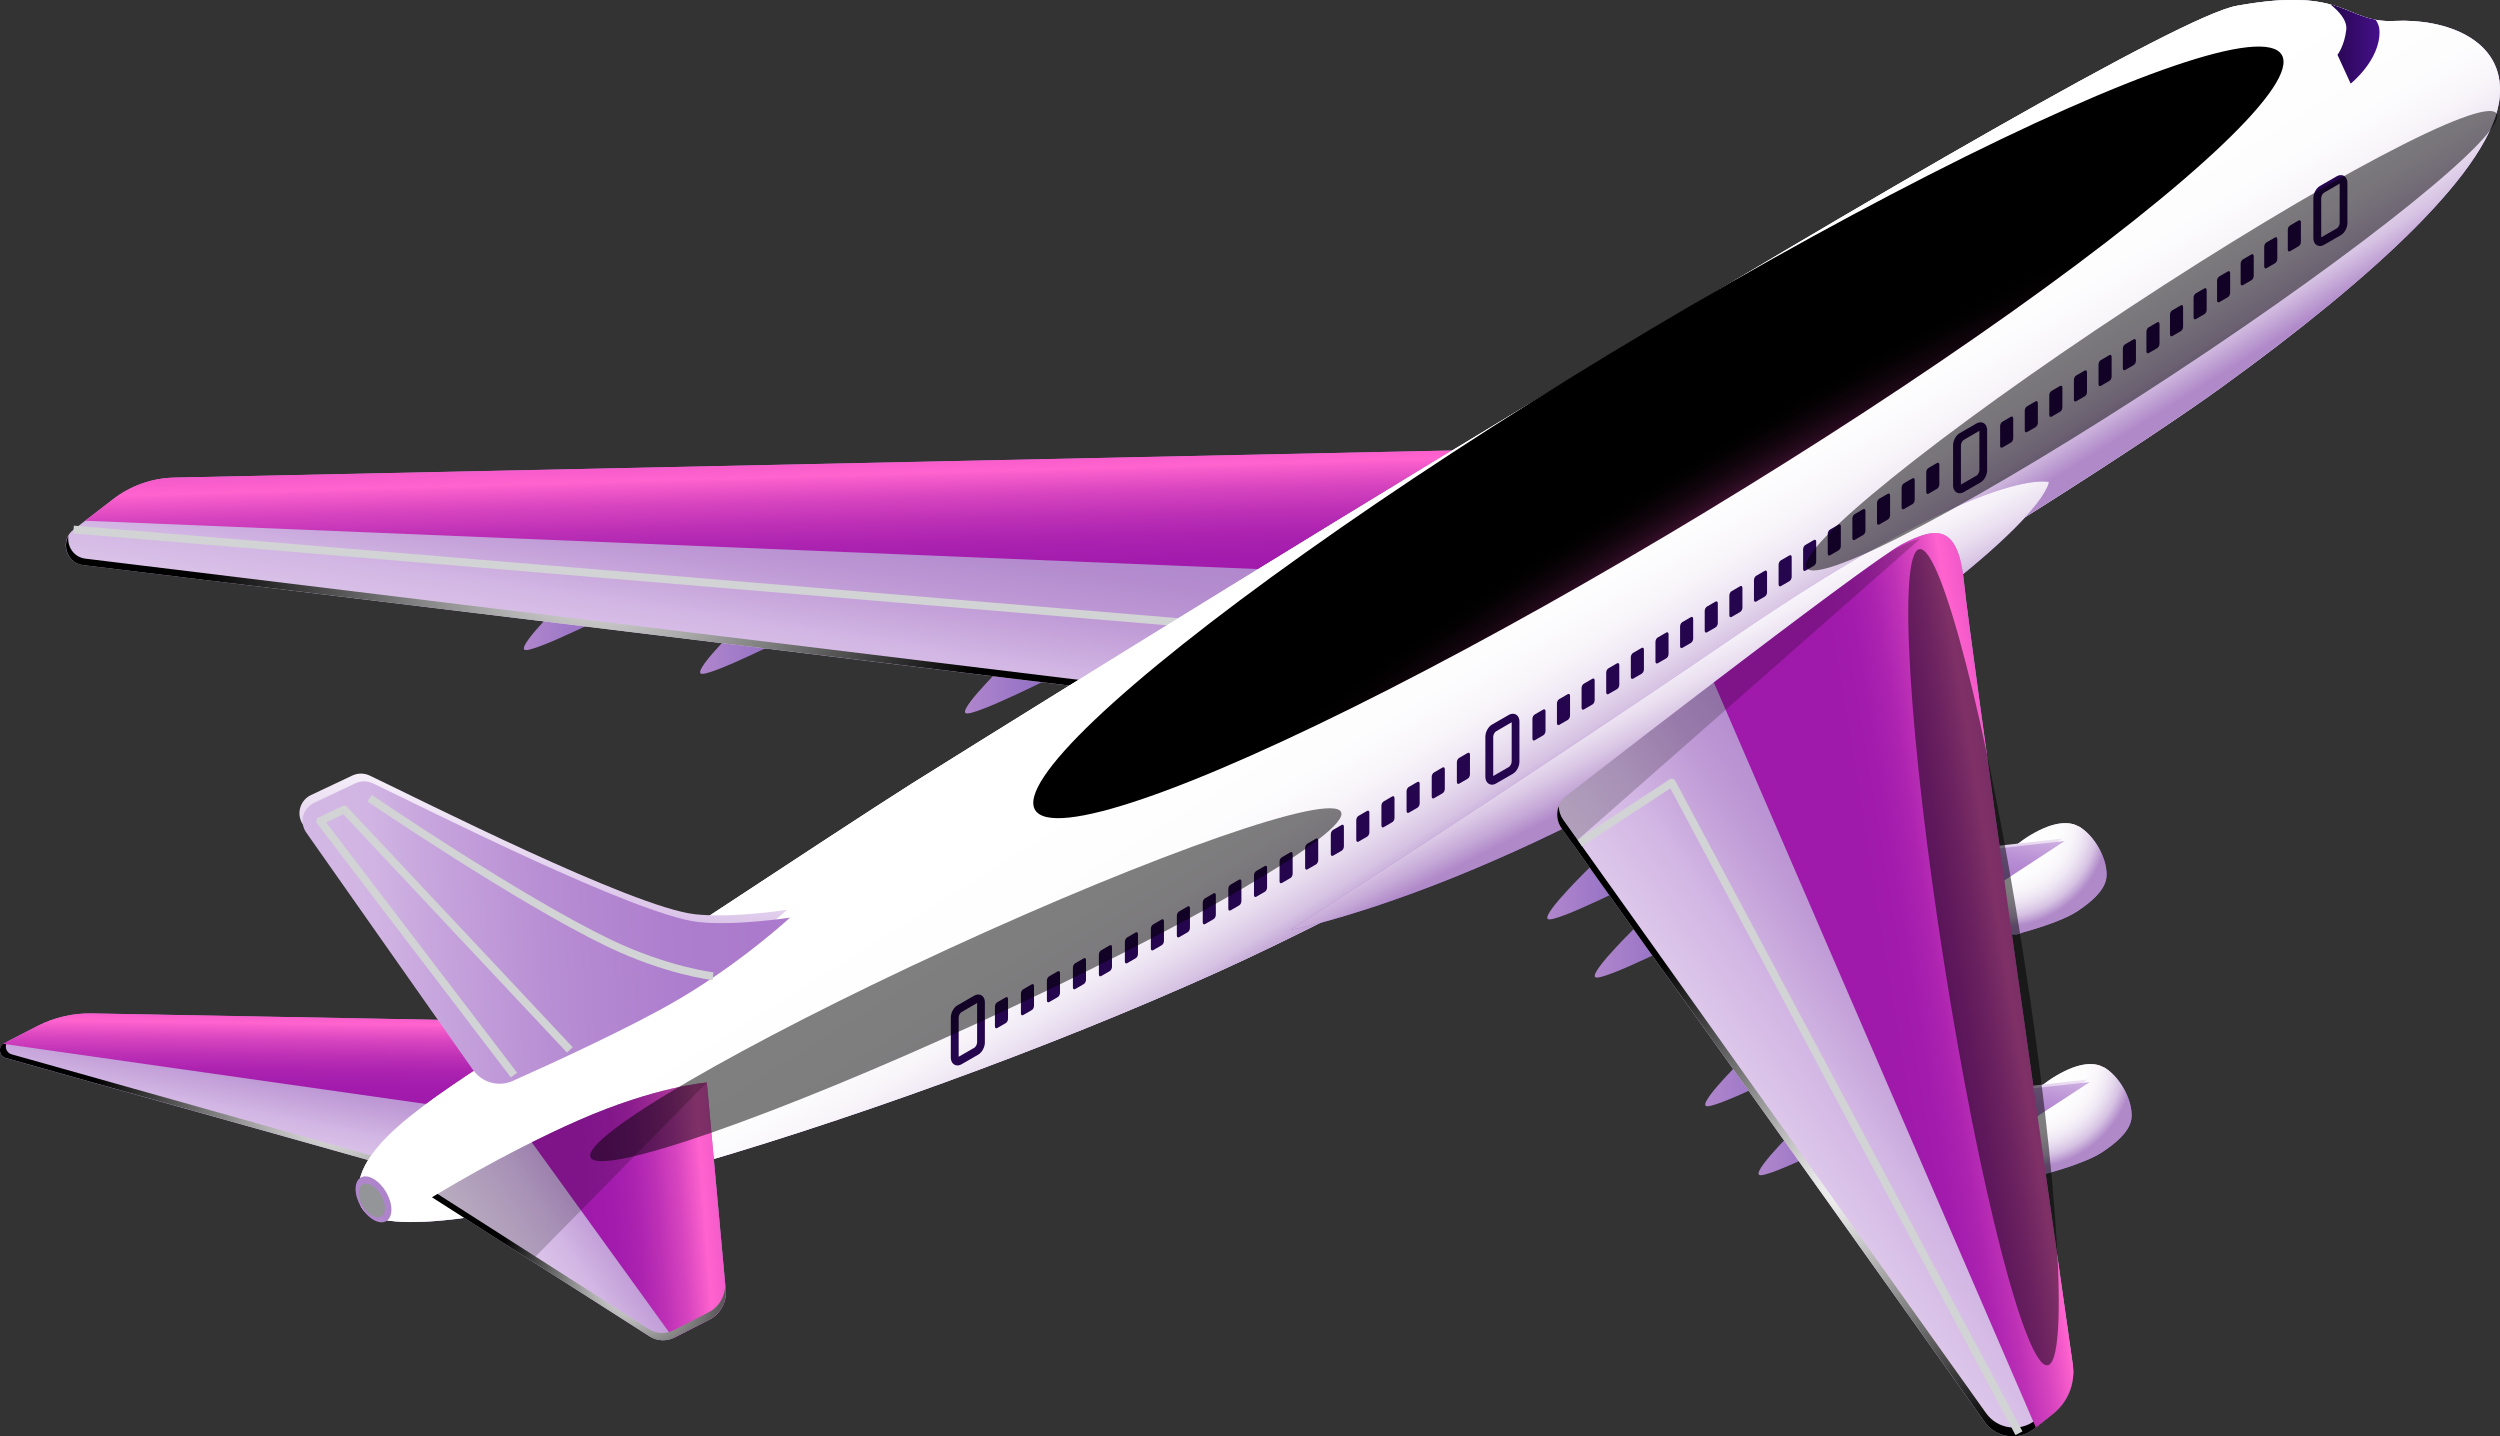
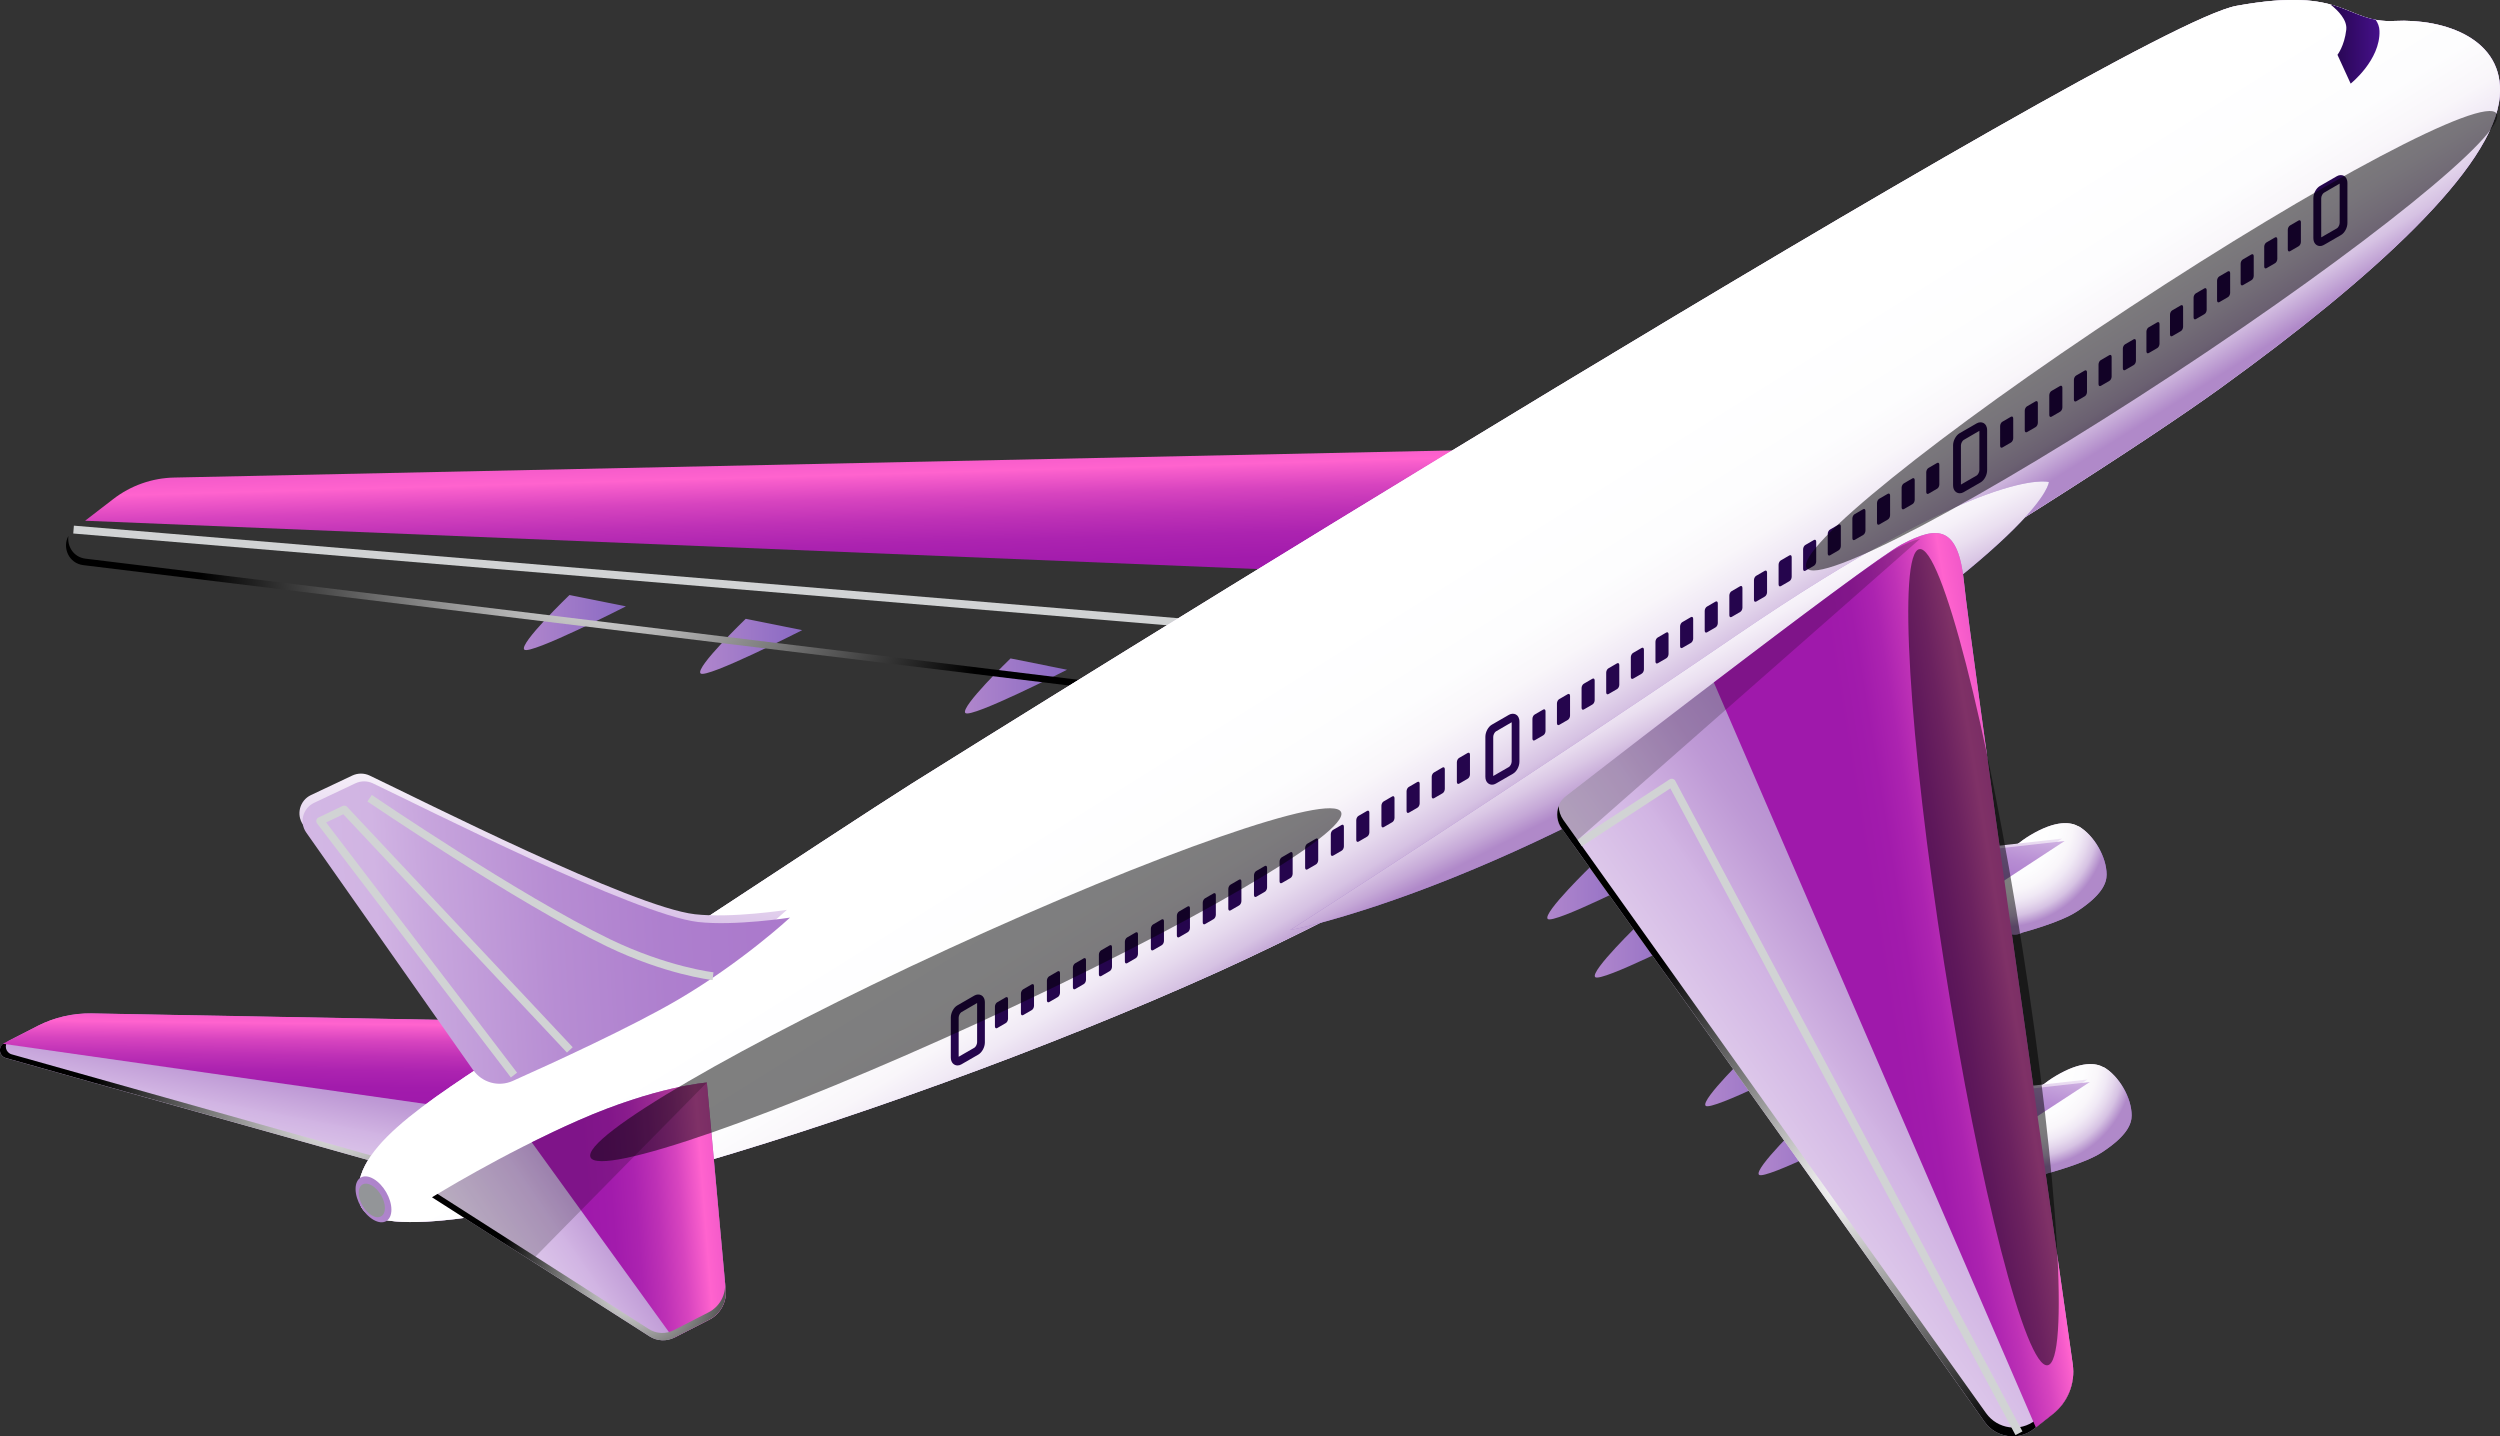
<svg xmlns="http://www.w3.org/2000/svg" xmlns:xlink="http://www.w3.org/1999/xlink" viewBox="0 0 238.56 137.07">
  <rect x="0" y="0" width="238.56" height="137.07" fill="#333333" stroke="none" />
  <defs>
    <style> .cls-1 { fill: url(#New_Gradient_Swatch_copy_25); } .cls-2 { fill: url(#linear-gradient-2); } .cls-3 { fill: url(#New_Gradient_Swatch_copy-3); } .cls-3, .cls-4, .cls-5, .cls-6, .cls-7, .cls-8, .cls-9, .cls-10 { mix-blend-mode: color-dodge; } .cls-3, .cls-4, .cls-9 { opacity: .5; } .cls-11 { fill: url(#linear-gradient-17); } .cls-12 { fill: url(#linear-gradient-13); } .cls-12, .cls-13, .cls-14, .cls-15, .cls-16 { mix-blend-mode: multiply; } .cls-13 { fill: #939598; } .cls-4 { fill: url(#New_Gradient_Swatch_copy-4); } .cls-5 { fill: url(#Radial_Gradient_1-2); } .cls-17 { fill: url(#linear-gradient-18); } .cls-6 { fill: url(#Radial_Gradient_1-3); } .cls-18 { fill: url(#linear-gradient-14); } .cls-19 { fill: url(#linear-gradient-20); } .cls-20 { fill: url(#linear-gradient-6); } .cls-21 { isolation: isolate; } .cls-22 { fill: url(#New_Gradient_Swatch_copy_23); } .cls-23 { opacity: .2; } .cls-7 { fill: url(#New_Gradient_Swatch_copy); } .cls-24 { fill: url(#linear-gradient-11); } .cls-14 { fill: url(#radial-gradient); } .cls-25 { fill: url(#linear-gradient-10); } .cls-8 { fill: url(#Radial_Gradient_1-4); } .cls-9 { fill: url(#New_Gradient_Swatch_copy-2); } .cls-26 { fill: url(#New_Gradient_Swatch_copy_23-2); } .cls-10 { fill: url(#Radial_Gradient_1); } .cls-27 { fill: url(#linear-gradient-16); } .cls-28 { fill: url(#linear-gradient-21); } .cls-15 { fill: url(#linear-gradient-15); } .cls-29 { fill: url(#linear-gradient-25); } .cls-30 { fill: url(#linear-gradient-5); } .cls-31 { fill: #25054d; } .cls-32 { fill: url(#radial-gradient-2); } .cls-33 { fill: url(#radial-gradient-3); } .cls-34 { fill: url(#linear-gradient-7); } .cls-35 { fill: url(#linear-gradient-24); } .cls-36 { fill: #d1d3d4; } .cls-37 { fill: url(#linear-gradient-9); } .cls-38 { fill: url(#linear-gradient-22); } .cls-39 { fill: url(#linear-gradient-3); } .cls-40 { fill: url(#linear-gradient); } .cls-41 { fill: url(#linear-gradient-23); } .cls-42 { fill: url(#linear-gradient-19); } .cls-43 { fill: url(#linear-gradient-4); } .cls-44 { fill: url(#linear-gradient-8); } .cls-45 { fill: url(#linear-gradient-12); } .cls-46 { fill: url(#linear-gradient-26); } </style>
    <linearGradient id="linear-gradient" x1="27.7" y1="122.15" x2="32.09" y2="99.47" gradientUnits="userSpaceOnUse">
      <stop offset=".01" stop-color="#fff" />
      <stop offset=".15" stop-color="#f9f5fb" />
      <stop offset=".38" stop-color="#e9dbf1" />
      <stop offset=".66" stop-color="#d1b4e3" />
      <stop offset=".67" stop-color="#cfb1e1" />
      <stop offset=".79" stop-color="#be99d5" />
      <stop offset=".9" stop-color="#b38bce" />
      <stop offset="1" stop-color="#b086cc" />
    </linearGradient>
    <radialGradient id="Radial_Gradient_1" data-name="Radial Gradient 1" cx="32.2" cy="104.92" fx="32.2" fy="104.92" r="23.33" gradientUnits="userSpaceOnUse">
      <stop offset="0" stop-color="#fff" />
      <stop offset="1" stop-color="#000" />
    </radialGradient>
    <linearGradient id="linear-gradient-2" x1="32.25" y1="105.94" x2="32.4" y2="92.88" gradientUnits="userSpaceOnUse">
      <stop offset=".04" stop-color="#9f19ab" />
      <stop offset=".17" stop-color="#a21bac" />
      <stop offset=".29" stop-color="#ac23b0" />
      <stop offset=".4" stop-color="#be31b6" />
      <stop offset=".51" stop-color="#d744bf" />
      <stop offset=".61" stop-color="#f75dcb" />
      <stop offset=".63" stop-color="#ff63ce" />
      <stop offset=".87" stop-color="#dc48c1" />
    </linearGradient>
    <linearGradient id="linear-gradient-3" x1="66.81" y1="61.68" x2="76.55" y2="61.68" gradientUnits="userSpaceOnUse">
      <stop offset="0" stop-color="#b086cc" />
      <stop offset="1" stop-color="#8969c3" />
    </linearGradient>
    <linearGradient id="linear-gradient-4" x1="147.65" y1="85.11" x2="157.39" y2="85.11" xlink:href="#linear-gradient-3" />
    <linearGradient id="linear-gradient-5" x1="152.18" y1="90.66" x2="161.92" y2="90.66" xlink:href="#linear-gradient-3" />
    <linearGradient id="linear-gradient-6" x1="162.72" y1="102.93" x2="172.46" y2="102.93" xlink:href="#linear-gradient-3" />
    <linearGradient id="linear-gradient-7" x1="167.81" y1="109.52" x2="177.55" y2="109.52" xlink:href="#linear-gradient-3" />
    <linearGradient id="linear-gradient-8" x1="92.08" y1="65.46" x2="101.82" y2="65.46" xlink:href="#linear-gradient-3" />
    <linearGradient id="linear-gradient-9" x1="49.99" y1="59.41" x2="59.73" y2="59.41" xlink:href="#linear-gradient-3" />
    <linearGradient id="linear-gradient-10" x1="75.63" y1="86.11" x2="81.63" y2="46.95" xlink:href="#linear-gradient" />
    <radialGradient id="Radial_Gradient_1-2" data-name="Radial Gradient 1" cx="57.14" cy="50.6" fx="57.14" fy="50.6" r="38.22" xlink:href="#Radial_Gradient_1" />
    <linearGradient id="linear-gradient-11" x1="82.83" y1="57.57" x2="82.28" y2="38.06" xlink:href="#linear-gradient-2" />
    <linearGradient id="linear-gradient-12" x1="128.9" y1="48.25" x2="146.81" y2="78.35" gradientUnits="userSpaceOnUse">
      <stop offset=".01" stop-color="#c1a1d5" />
      <stop offset=".05" stop-color="#c7abd9" />
      <stop offset=".11" stop-color="#d9c6e5" />
      <stop offset=".2" stop-color="#f6f2f9" />
      <stop offset=".22" stop-color="#fff" />
      <stop offset=".25" stop-color="#f9f5fb" />
      <stop offset=".3" stop-color="#e9dbf1" />
      <stop offset=".36" stop-color="#d1b4e3" />
      <stop offset=".43" stop-color="#b294d5" />
      <stop offset=".49" stop-color="#9b7ccb" />
      <stop offset=".56" stop-color="#8d6ec5" />
      <stop offset=".61" stop-color="#8969c3" />
      <stop offset=".84" stop-color="#9370c5" />
      <stop offset="1" stop-color="#9f79c8" />
    </linearGradient>
    <radialGradient id="radial-gradient" cx="96.25" cy="-13.32" fx="96.25" fy="-13.32" r="140.44" gradientUnits="userSpaceOnUse">
      <stop offset=".22" stop-color="#fff" />
      <stop offset=".57" stop-color="#fdfdfe" />
      <stop offset=".71" stop-color="#f9f6fb" />
      <stop offset=".81" stop-color="#f2e9f7" />
      <stop offset=".89" stop-color="#e7d8f0" />
      <stop offset=".96" stop-color="#d9c2e8" />
      <stop offset="1" stop-color="#d1b4e3" />
    </radialGradient>
    <linearGradient id="linear-gradient-13" x1="129.62" y1="49.99" x2="146.34" y2="76.75" gradientUnits="userSpaceOnUse">
      <stop offset=".22" stop-color="#fff" />
      <stop offset=".54" stop-color="#fdfdfe" />
      <stop offset=".67" stop-color="#f9f6fa" />
      <stop offset=".76" stop-color="#f0e9f5" />
      <stop offset=".83" stop-color="#e5d8ed" />
      <stop offset=".9" stop-color="#d6c2e3" />
      <stop offset=".95" stop-color="#c3a6d6" />
      <stop offset="1" stop-color="#b089c9" />
    </linearGradient>
    <linearGradient id="linear-gradient-14" x1="147.17" y1="48.55" x2="162.45" y2="72.24" gradientUnits="userSpaceOnUse">
      <stop offset=".12" stop-color="#e8cff7" />
      <stop offset=".58" stop-color="#b086cc" />
      <stop offset=".89" stop-color="#9370c5" />
      <stop offset="1" stop-color="#8969c3" />
    </linearGradient>
    <linearGradient id="linear-gradient-15" x1="155.04" y1="59.11" x2="161.31" y2="71.23" gradientUnits="userSpaceOnUse">
      <stop offset=".1" stop-color="#fffeff" />
      <stop offset=".3" stop-color="#fcfafd" />
      <stop offset=".46" stop-color="#f5f0f8" />
      <stop offset=".61" stop-color="#eadff0" />
      <stop offset=".75" stop-color="#dac7e5" />
      <stop offset=".89" stop-color="#c5a8d7" />
      <stop offset="1" stop-color="#b089c9" />
    </linearGradient>
    <linearGradient id="linear-gradient-16" x1="146.5" y1="123.03" x2="190.26" y2="92.37" xlink:href="#linear-gradient" />
    <radialGradient id="Radial_Gradient_1-3" data-name="Radial Gradient 1" cx="176.13" cy="112.85" fx="176.13" fy="112.85" r="27.47" xlink:href="#Radial_Gradient_1" />
    <linearGradient id="linear-gradient-17" x1="53.51" y1="71.67" x2="49.49" y2="96.67" xlink:href="#linear-gradient" />
    <linearGradient id="linear-gradient-18" x1="5.47" y1="91.06" x2="71.94" y2="87.19" gradientUnits="userSpaceOnUse">
      <stop offset="0" stop-color="#e2d1ee" />
      <stop offset=".06" stop-color="#decbeb" />
      <stop offset=".29" stop-color="#d4bae5" />
      <stop offset=".46" stop-color="#d1b4e3" />
      <stop offset=".54" stop-color="#c7a5dd" />
      <stop offset=".71" stop-color="#b78dd3" />
      <stop offset=".87" stop-color="#ae7fce" />
      <stop offset="1" stop-color="#ab7acc" />
    </linearGradient>
    <linearGradient id="linear-gradient-19" x1="38.87" y1="130.81" x2="63.22" y2="114.08" xlink:href="#linear-gradient" />
    <linearGradient id="New_Gradient_Swatch_copy_23" data-name="New Gradient Swatch copy 23" x1="192.37" y1="79.94" x2="197.33" y2="87.99" gradientUnits="userSpaceOnUse">
      <stop offset=".01" stop-color="#c1a1d5" />
      <stop offset=".05" stop-color="#c7abd9" />
      <stop offset=".11" stop-color="#d9c6e5" />
      <stop offset=".2" stop-color="#f6f2f9" />
      <stop offset=".22" stop-color="#fff" />
      <stop offset=".25" stop-color="#f9f5fb" />
      <stop offset=".3" stop-color="#e9dbf1" />
      <stop offset=".36" stop-color="#d1b4e3" />
      <stop offset=".43" stop-color="#b294d5" />
      <stop offset=".49" stop-color="#9b7ccb" />
      <stop offset=".56" stop-color="#8d6ec5" />
      <stop offset=".61" stop-color="#8969c3" />
      <stop offset=".76" stop-color="#9371c5" />
      <stop offset="1" stop-color="#b086cc" />
    </linearGradient>
    <radialGradient id="radial-gradient-2" cx="190.98" cy="78.25" fx="190.98" fy="78.25" r="10.24" gradientUnits="userSpaceOnUse">
      <stop offset=".22" stop-color="#fff" />
      <stop offset=".54" stop-color="#fdfdfe" />
      <stop offset=".67" stop-color="#f9f6fa" />
      <stop offset=".76" stop-color="#f0e9f5" />
      <stop offset=".83" stop-color="#e5d8ed" />
      <stop offset=".9" stop-color="#d6c2e3" />
      <stop offset=".95" stop-color="#c3a6d6" />
      <stop offset="1" stop-color="#b089c9" />
    </radialGradient>
    <linearGradient id="linear-gradient-20" x1="192.82" y1="75.94" x2="190.89" y2="86.55" xlink:href="#linear-gradient" />
    <linearGradient id="linear-gradient-21" x1="193.36" y1="74.5" x2="191.43" y2="85.11" xlink:href="#linear-gradient-18" />
    <linearGradient id="New_Gradient_Swatch_copy_23-2" data-name="New Gradient Swatch copy 23" x1="194.77" y1="102.93" x2="199.74" y2="110.98" xlink:href="#New_Gradient_Swatch_copy_23" />
    <radialGradient id="radial-gradient-3" cx="193.39" cy="101.24" fx="193.39" fy="101.24" r="10.24" xlink:href="#radial-gradient-2" />
    <linearGradient id="linear-gradient-22" x1="195.22" y1="98.94" x2="193.29" y2="109.54" xlink:href="#linear-gradient" />
    <linearGradient id="linear-gradient-23" x1="195.76" y1="97.49" x2="193.83" y2="108.1" xlink:href="#linear-gradient-18" />
    <linearGradient id="linear-gradient-24" x1="179.17" y1="95.2" x2="198.94" y2="91.98" xlink:href="#linear-gradient-2" />
    <linearGradient id="linear-gradient-25" x1="55.28" y1="116.31" x2="74.2" y2="114.85" xlink:href="#linear-gradient-2" />
    <linearGradient id="New_Gradient_Swatch_copy_25" data-name="New Gradient Swatch copy 25" x1="222.36" y1="4.21" x2="227.06" y2="4.21" gradientUnits="userSpaceOnUse">
      <stop offset="0" stop-color="#25054d" />
      <stop offset="1" stop-color="#45108a" />
    </linearGradient>
    <linearGradient id="linear-gradient-26" x1="-976.82" y1="114.68" x2="-971.44" y2="113.07" gradientTransform="translate(1011.67)" gradientUnits="userSpaceOnUse">
      <stop offset="0" stop-color="#b086cc" />
      <stop offset=".39" stop-color="#ad83cb" />
      <stop offset=".65" stop-color="#a47dc9" />
      <stop offset=".87" stop-color="#9572c5" />
      <stop offset="1" stop-color="#8969c3" />
    </linearGradient>
    <radialGradient id="New_Gradient_Swatch_copy" data-name="New Gradient Swatch copy" cx="1380.88" cy="-16119.36" fx="1380.88" fy="-16119.36" r="39.97" gradientTransform="translate(-2244.11 3599.74) scale(1.74 .22)" gradientUnits="userSpaceOnUse">
      <stop offset="0" stop-color="#972a74" />
      <stop offset=".04" stop-color="#8a266a" />
      <stop offset=".19" stop-color="#601a49" />
      <stop offset=".35" stop-color="#3d112f" />
      <stop offset=".51" stop-color="#22091a" />
      <stop offset=".67" stop-color="#0f040b" />
      <stop offset=".83" stop-color="#030102" />
      <stop offset="1" stop-color="#000" />
    </radialGradient>
    <radialGradient id="New_Gradient_Swatch_copy-2" data-name="New Gradient Swatch copy" cx="953.95" cy="-25285.63" fx="953.95" fy="-25285.63" r="22.65" gradientTransform="translate(359.51 4643.83) rotate(-24.71) scale(1.74 .17)" xlink:href="#New_Gradient_Swatch_copy" />
    <radialGradient id="New_Gradient_Swatch_copy-3" data-name="New Gradient Swatch copy" cx="1527.65" cy="-23918.83" fx="1527.65" fy="-23918.83" r="22.65" gradientTransform="translate(196.21 4848.35) rotate(-33.38) scale(1.74 .17)" xlink:href="#New_Gradient_Swatch_copy" />
    <radialGradient id="New_Gradient_Swatch_copy-4" data-name="New Gradient Swatch copy" cx="-3117.44" cy="12407.81" fx="-3117.44" fy="12407.81" r="22.66" gradientTransform="translate(3088.2 5125.44) rotate(81.07) scale(1.74 .17)" xlink:href="#New_Gradient_Swatch_copy" />
    <radialGradient id="Radial_Gradient_1-4" data-name="Radial Gradient 1" cx="60.54" cy="122.29" fx="60.54" fy="122.29" r="13.19" xlink:href="#Radial_Gradient_1" />
  </defs>
  <g class="cls-21">
    <g id="_Шар_2" data-name="Шар 2">
      <g id="Layer_1" data-name="Layer 1">
        <g>
          <path class="cls-40" d="m3.6,97.9l-3.18,1.63c-.63.32-.54,1.25.14,1.44l39.58,11.14,24.25-14.37-55.65-1.03c-1.79-.03-3.56.38-5.15,1.19Z" />
          <path class="cls-10" d="m40.71,111.75L1.12,100.61c-.58-.16-.73-.86-.37-1.26l-.33.17c-.63.32-.54,1.25.14,1.44l39.58,11.14,24.25-14.37h-.03s-23.66,14.02-23.66,14.02Z" />
          <path class="cls-2" d="m48.95,106.53l.18.25,15.27-9.05-55.65-1.03c-1.79-.03-3.56.38-5.15,1.19l-3.33,1.71,48.68,6.93Z" />
          <path class="cls-39" d="m71.16,59.05s-4.85,4.67-4.31,5.21c.54.54,9.7-4.13,9.7-4.13l-5.39-1.08Z" />
          <path class="cls-43" d="m152,82.48s-4.85,4.67-4.31,5.21c.54.54,9.7-4.13,9.7-4.13l-5.39-1.08Z" />
          <path class="cls-30" d="m156.53,88.03s-4.85,4.67-4.31,5.21,9.7-4.13,9.7-4.13l-5.39-1.08Z" />
          <path class="cls-20" d="m167.07,100.31s-4.85,4.67-4.31,5.21,9.7-4.13,9.7-4.13l-5.39-1.08Z" />
          <path class="cls-34" d="m172.16,106.89s-4.85,4.67-4.31,5.21,9.7-4.13,9.7-4.13l-5.39-1.08Z" />
          <path class="cls-44" d="m96.43,62.83s-4.85,4.67-4.31,5.21c.54.54,9.7-4.13,9.7-4.13l-5.39-1.08Z" />
          <path class="cls-37" d="m54.34,56.78s-4.85,4.67-4.31,5.21,9.7-4.13,9.7-4.13l-5.39-1.08Z" />
-           <path class="cls-25" d="m7.02,50.54l3.79-2.91c1.67-1.28,3.71-2,5.82-2.05l140.26-2.98-38.79,24.79L7.95,53.93c-1.69-.21-2.28-2.36-.93-3.4Z" />
          <path class="cls-5" d="m118.31,66.75L8.16,53.31c-1.15-.14-1.77-1.19-1.63-2.17-.61,1.1.02,2.62,1.43,2.79l110.15,13.45,38.79-24.79-.8.02-37.79,24.14Z" />
          <path class="cls-24" d="m137.44,55.02l19.45-12.43-140.26,2.98c-2.11.04-4.15.76-5.82,2.05l-2.69,2.07,129.32,5.33Z" />
          <g class="cls-16">
            <path class="cls-36" d="m105.28,66.24l-.48-.57,7.11-5.96L6.99,50.91l.06-.75,105.83,8.87c.15.01.28.12.33.26.05.14,0,.3-.12.4l-7.8,6.55Z" />
          </g>
          <path class="cls-45" d="m49.37,99.47s31.13-20.59,37.6-24.67C93.43,70.73,202.87,2.48,213.41.56c10.54-1.92,10.3,1.68,15.09,1.44,4.79-.24,10.48,1.71,10.04,7.17-.55,6.83-12.12,17.35-26.56,27.79-14.98,10.84-67.42,42.98-95.79,55.8-32.33,14.61-79.89,28.85-81.81,22.15-1.44-5.03,5.89-9.45,14.99-15.44Z" />
          <path class="cls-14" d="m49.37,99.47s31.13-20.59,37.6-24.67C93.43,70.73,202.87,2.48,213.41.56c10.54-1.92,10.3,1.68,15.09,1.44,4.79-.24,10.48,1.71,10.04,7.17-.55,6.83-12.12,17.35-26.56,27.79-14.98,10.84-67.42,42.98-95.79,55.8-32.33,14.61-79.89,28.85-81.81,22.15-1.44-5.03,5.89-9.45,14.99-15.44Z" />
          <path class="cls-12" d="m49.37,99.47s31.13-20.59,37.6-24.67C93.43,70.73,202.87,2.48,213.41.56c10.54-1.92,10.3,1.68,15.09,1.44,4.79-.24,10.48,1.71,10.04,7.17-.55,6.83-12.12,17.35-26.56,27.79-14.98,10.84-67.42,42.98-95.79,55.8-32.33,14.61-79.89,28.85-81.81,22.15-1.44-5.03,5.89-9.45,14.99-15.44Z" />
-           <path class="cls-18" d="m123.13,88.75s18.89-3.55,45.7-20.85c26.54-17.12,26.68-21.9,26.68-21.9,0,0-5.85-1.73-29.85,14.65-20.21,13.8-42.53,28.09-42.53,28.09Z" />
+           <path class="cls-18" d="m123.13,88.75s18.89-3.55,45.7-20.85c26.54-17.12,26.68-21.9,26.68-21.9,0,0-5.85-1.73-29.85,14.65-20.21,13.8-42.53,28.09-42.53,28.09" />
          <path class="cls-15" d="m123.13,88.75s18.89-3.55,45.7-20.85c26.54-17.12,26.68-21.9,26.68-21.9,0,0-5.85-1.73-29.85,14.65-20.21,13.8-42.53,28.09-42.53,28.09Z" />
          <path class="cls-27" d="m149.03,79.07c-.72-1.02-.52-2.42.47-3.18,6.53-5.04,29.09-22.43,32-23.96,3.41-1.8,5.39-1.8,5.93,3.77.47,4.89,8.43,60.95,10.36,74.48.26,1.82-.47,3.63-1.91,4.76l-1.79,1.41c-1.47,1.16-3.62.86-4.71-.67l-40.35-56.62Z" />
          <path class="cls-6" d="m196.02,134.11l-1.79,1.41c-1.47,1.16-3.62.86-4.71-.67l-40.35-56.62c-.28-.4-.42-.85-.43-1.31-.25.7-.17,1.5.29,2.14l40.35,56.62c1.09,1.53,3.24,1.84,4.71.67l1.79-1.41c1.12-.89,1.8-2.19,1.93-3.58-.28,1.07-.9,2.03-1.79,2.74Z" />
          <path class="cls-11" d="m44.51,100.89c1.04,1.48,2.98,2.02,4.64,1.28,3.94-1.77,11.05-5.04,15.29-7.54,6.11-3.59,10.65-7.81,10.65-7.81,0,0-5.28.82-8.78.42-6-.69-26.18-10.93-31.05-13.24-.52-.24-1.11-.24-1.63,0l-3.96,1.87c-1.07.51-1.43,1.86-.75,2.83l15.59,22.18Z" />
          <path class="cls-17" d="m45.15,102.1c.85,1.21,2.42,1.65,3.77,1.05,3.8-1.7,11.38-5.17,15.82-7.78,6.11-3.59,10.65-7.81,10.65-7.81,0,0-5.28.82-8.78.42-6-.69-26.18-10.93-31.05-13.24-.52-.24-1.11-.24-1.63,0l-3.96,1.87c-1.07.51-1.43,1.86-.75,2.83l15.92,22.66Z" />
          <path class="cls-42" d="m67.45,103.3l1.8,19.77c.11,1.19-.51,2.32-1.57,2.86l-3.31,1.7c-.76.39-1.67.35-2.39-.11l-20.75-13.27s6.65-4.13,14.01-7.36c7.36-3.23,12.21-3.59,12.21-3.59Z" />
          <g>
            <path class="cls-22" d="m198.34,78.86c-.73-.42-2.13-.63-4.57.82-1.75,1.04-4.3,3.46-4.3,3.47-.08.05-.11.08-.12.12-.36.28-.58.76-.58,1.44,0,1.52,1.08,3.38,2.41,4.15.64.37,1.22.41,1.65.19.04,0,.08-.02.14-.06,0,0,3.58-.94,5.2-2,2.39-1.56,2.85-2.7,2.85-3.53,0-1.69-1.2-3.76-2.67-4.61Z" />
            <g class="cls-16">
              <path class="cls-32" d="m198.34,78.86c-.73-.42-2.13-.63-4.57.82-1.75,1.04-4.3,3.46-4.3,3.47-.08.05-.11.08-.12.12-.36.28-.58.76-.58,1.44,0,1.52,1.08,3.38,2.41,4.15.64.37,1.22.41,1.65.19.04,0,.08-.02.14-.06,0,0,3.58-.94,5.2-2,2.39-1.56,2.85-2.7,2.85-3.53,0-1.69-1.2-3.76-2.67-4.61Z" />
            </g>
            <polygon class="cls-19" points="188.75 85.27 196.78 80.02 187.17 81.1 188.75 85.27" />
            <polygon class="cls-28" points="188.98 85.51 197.02 80.25 187.41 81.33 188.98 85.51" />
          </g>
          <g>
            <path class="cls-26" d="m200.74,101.85c-.73-.42-2.13-.63-4.57.82-1.75,1.04-4.3,3.46-4.3,3.46-.09.05-.12.09-.13.12-.36.28-.58.76-.58,1.44,0,1.52,1.08,3.38,2.41,4.15.64.37,1.22.41,1.65.19.04,0,.08-.02.14-.06,0,0,3.58-.94,5.2-2,2.39-1.56,2.85-2.7,2.85-3.53,0-1.69-1.2-3.76-2.67-4.61Z" />
            <g class="cls-16">
              <path class="cls-33" d="m200.74,101.85c-.73-.42-2.13-.63-4.57.82-1.75,1.04-4.3,3.46-4.3,3.46-.09.05-.12.09-.13.12-.36.28-.58.76-.58,1.44,0,1.52,1.08,3.38,2.41,4.15.64.37,1.22.41,1.65.19.04,0,.08-.02.14-.06,0,0,3.58-.94,5.2-2,2.39-1.56,2.85-2.7,2.85-3.53,0-1.69-1.2-3.76-2.67-4.61Z" />
            </g>
            <polygon class="cls-38" points="191.15 108.26 199.19 103.01 189.58 104.09 191.15 108.26" />
            <polygon class="cls-41" points="191.38 108.5 199.42 103.25 189.81 104.32 191.38 108.5" />
          </g>
          <path class="cls-35" d="m194.27,136.22l1.61-1.27c1.44-1.14,2.17-2.95,1.91-4.76-1.93-13.53-9.89-69.59-10.36-74.48-.54-5.57-2.51-5.57-5.93-3.77-1.69.89-10.01,7.12-17.96,13.18l30.73,71.1Z" />
          <path class="cls-29" d="m64.25,127.69l3.43-1.76c1.06-.54,1.68-1.68,1.57-2.86l-1.8-19.77s-4.85.36-12.21,3.59c-1.55.68-3.07,1.4-4.5,2.11l13.51,18.69Z" />
          <g>
            <path class="cls-31" d="m91.37,101.67c-.31,0-.64-.24-.64-.76v-3.81c0-.46.27-.96.62-1.16l1.63-.94c.41-.24,1-.07,1,.66v3.81c0,.46-.27.95-.62,1.16l-1.63.94c-.12.07-.24.1-.36.1Zm1.87-5.96l-1.51.88c-.11.07-.25.31-.25.51v3.74l1.51-.87c.11-.07.25-.31.25-.51v-3.75Z" />
            <path class="cls-31" d="m95.97,97.63l-.81.47c-.12.07-.22,0-.22-.16v-1.89c0-.16.1-.35.22-.41l.81-.47c.12-.07.22,0,.22.16v1.89c0,.16-.1.35-.22.41Z" />
            <path class="cls-31" d="m98.45,96.39l-.81.47c-.12.07-.22,0-.22-.16v-1.89c0-.16.1-.35.22-.41l.81-.47c.12-.07.22,0,.22.16v1.89c0,.16-.1.35-.22.41Z" />
            <path class="cls-31" d="m100.93,95.15l-.81.47c-.12.07-.22,0-.22-.16v-1.89c0-.16.1-.35.22-.41l.81-.47c.12-.07.22,0,.22.16v1.89c0,.16-.1.35-.22.41Z" />
            <path class="cls-31" d="m103.41,93.91l-.81.47c-.12.07-.22,0-.22-.16v-1.89c0-.16.1-.35.22-.41l.81-.47c.12-.07.22,0,.22.16v1.89c0,.16-.1.35-.22.41Z" />
            <path class="cls-31" d="m105.89,92.67l-.81.47c-.12.07-.22,0-.22-.16v-1.89c0-.16.1-.35.22-.41l.81-.47c.12-.07.22,0,.22.16v1.89c0,.16-.1.35-.22.41Z" />
            <path class="cls-31" d="m108.37,91.44l-.81.47c-.12.07-.22,0-.22-.16v-1.89c0-.16.1-.35.22-.41l.81-.47c.12-.07.22,0,.22.16v1.89c0,.16-.1.35-.22.41Z" />
            <path class="cls-31" d="m110.85,90.2l-.81.47c-.12.07-.22,0-.22-.16v-1.89c0-.16.1-.35.22-.41l.81-.47c.12-.07.22,0,.22.16v1.89c0,.16-.1.35-.22.41Z" />
            <path class="cls-31" d="m113.33,88.96l-.81.47c-.12.07-.22,0-.22-.16v-1.89c0-.16.1-.35.22-.41l.81-.47c.12-.07.22,0,.22.16v1.89c0,.16-.1.35-.22.41Z" />
            <path class="cls-31" d="m115.8,87.71l-.81.47c-.12.07-.22,0-.22-.16v-1.89c0-.16.1-.35.22-.41l.81-.47c.12-.07.22,0,.22.16v1.89c0,.16-.1.35-.22.41Z" />
            <path class="cls-31" d="m118.24,86.4l-.81.47c-.12.07-.22,0-.22-.16v-1.89c0-.16.1-.35.22-.41l.81-.47c.12-.07.22,0,.22.16v1.89c0,.16-.1.35-.22.41Z" />
            <path class="cls-31" d="m120.69,85.1l-.81.47c-.12.07-.22,0-.22-.16v-1.89c0-.16.1-.35.22-.41l.81-.47c.12-.07.22,0,.22.16v1.89c0,.16-.1.35-.22.41Z" />
            <path class="cls-31" d="m123.13,83.79l-.81.47c-.12.07-.22,0-.22-.16v-1.89c0-.16.1-.35.22-.41l.81-.47c.12-.07.22,0,.22.16v1.89c0,.16-.1.35-.22.41Z" />
            <path class="cls-31" d="m125.57,82.49l-.81.47c-.12.07-.22,0-.22-.16v-1.89c0-.16.1-.35.22-.41l.81-.47c.12-.07.22,0,.22.16v1.89c0,.16-.1.35-.22.41Z" />
            <path class="cls-31" d="m128.02,81.18l-.81.47c-.12.07-.22,0-.22-.16v-1.89c0-.16.1-.35.22-.41l.81-.47c.12-.07.22,0,.22.16v1.89c0,.16-.1.35-.22.41Z" />
            <path class="cls-31" d="m130.45,79.84l-.81.47c-.12.07-.22,0-.22-.16v-1.89c0-.16.1-.35.22-.41l.81-.47c.12-.07.22,0,.22.16v1.89c0,.16-.1.35-.22.41Z" />
            <path class="cls-31" d="m132.85,78.46l-.81.47c-.12.07-.22,0-.22-.16v-1.89c0-.16.1-.35.22-.41l.81-.47c.12-.07.22,0,.22.16v1.89c0,.16-.1.35-.22.41Z" />
            <path class="cls-31" d="m135.25,77.08l-.81.47c-.12.07-.22,0-.22-.16v-1.89c0-.16.1-.35.22-.41l.81-.47c.12-.07.22,0,.22.16v1.89c0,.16-.1.35-.22.41Z" />
            <path class="cls-31" d="m137.65,75.7l-.81.47c-.12.07-.22,0-.22-.16v-1.89c0-.16.1-.35.22-.41l.81-.47c.12-.07.22,0,.22.16v1.89c0,.16-.1.35-.22.41Z" />
            <path class="cls-31" d="m140.05,74.31l-.81.47c-.12.07-.22,0-.22-.16v-1.89c0-.16.1-.35.22-.41l.81-.47c.12-.07.22,0,.22.16v1.89c0,.16-.1.35-.22.41Z" />
            <path class="cls-31" d="m142.38,74.88c-.31,0-.64-.24-.64-.76v-3.81c0-.46.27-.96.62-1.16l1.63-.94c.42-.24,1-.07,1,.66v3.81c0,.46-.27.96-.63,1.16l-1.63.94c-.12.07-.24.1-.36.1Zm1.87-5.96l-1.51.88c-.11.07-.25.31-.25.51v3.74l1.51-.87c.11-.07.25-.31.25-.51v-3.75Z" />
            <path class="cls-31" d="m147.26,70.17l-.81.47c-.12.07-.22,0-.22-.16v-1.89c0-.16.1-.35.22-.41l.81-.47c.12-.07.22,0,.22.16v1.89c0,.16-.1.35-.22.41Z" />
            <path class="cls-31" d="m149.6,68.7l-.81.47c-.12.07-.22,0-.22-.16v-1.89c0-.16.1-.35.22-.41l.81-.47c.12-.07.22,0,.22.16v1.89c0,.16-.1.35-.22.41Z" />
            <path class="cls-31" d="m151.95,67.23l-.81.47c-.12.07-.22,0-.22-.16v-1.89c0-.16.1-.35.22-.41l.81-.47c.12-.07.22,0,.22.16v1.89c0,.16-.1.35-.22.41Z" />
            <path class="cls-31" d="m154.3,65.76l-.81.47c-.12.07-.22,0-.22-.16v-1.89c0-.16.1-.35.22-.41l.81-.47c.12-.07.22,0,.22.16v1.89c0,.16-.1.35-.22.41Z" />
            <path class="cls-31" d="m156.65,64.29l-.81.47c-.12.07-.22,0-.22-.16v-1.89c0-.16.1-.35.22-.41l.81-.47c.12-.07.22,0,.22.16v1.89c0,.16-.1.35-.22.41Z" />
            <path class="cls-31" d="m159,62.82l-.81.47c-.12.07-.22,0-.22-.16v-1.89c0-.16.1-.35.22-.41l.81-.47c.12-.07.22,0,.22.16v1.89c0,.16-.1.35-.22.41Z" />
            <path class="cls-31" d="m161.35,61.35l-.81.47c-.12.07-.22,0-.22-.16v-1.89c0-.16.1-.35.22-.41l.81-.47c.12-.07.22,0,.22.16v1.89c0,.16-.1.35-.22.41Z" />
            <path class="cls-31" d="m163.7,59.87l-.81.47c-.12.07-.22,0-.22-.16v-1.89c0-.16.1-.35.22-.41l.81-.47c.12-.07.22,0,.22.16v1.89c0,.16-.1.35-.22.41Z" />
            <path class="cls-31" d="m166.05,58.4l-.81.47c-.12.07-.22,0-.22-.16v-1.89c0-.16.1-.35.22-.41l.81-.47c.12-.07.22,0,.22.16v1.89c0,.16-.1.35-.22.41Z" />
            <path class="cls-31" d="m168.4,56.93l-.81.47c-.12.07-.22,0-.22-.16v-1.89c0-.16.1-.35.22-.41l.81-.47c.12-.07.22,0,.22.16v1.89c0,.16-.1.35-.22.41Z" />
            <path class="cls-31" d="m170.75,55.46l-.81.47c-.12.07-.22,0-.22-.16v-1.89c0-.16.1-.35.22-.41l.81-.47c.12-.07.22,0,.22.16v1.89c0,.16-.1.35-.22.41Z" />
            <path class="cls-31" d="m173.09,53.99l-.81.47c-.12.07-.22,0-.22-.16v-1.89c0-.16.1-.35.22-.41l.81-.47c.12-.07.22,0,.22.16v1.89c0,.16-.1.35-.22.41Z" />
            <path class="cls-31" d="m175.44,52.52l-.81.47c-.12.07-.22,0-.22-.16v-1.89c0-.16.1-.35.22-.41l.81-.47c.12-.07.22,0,.22.16v1.89c0,.16-.1.35-.22.41Z" />
            <path class="cls-31" d="m177.79,51.05l-.81.47c-.12.07-.22,0-.22-.16v-1.89c0-.16.1-.35.22-.41l.81-.47c.12-.07.22,0,.22.16v1.89c0,.16-.1.35-.22.41Z" />
            <path class="cls-31" d="m180.14,49.58l-.81.47c-.12.07-.22,0-.22-.16v-1.89c0-.16.1-.35.22-.41l.81-.47c.12-.07.22,0,.22.16v1.89c0,.16-.1.35-.22.41Z" />
            <path class="cls-31" d="m182.49,48.11l-.81.47c-.12.07-.22,0-.22-.16v-1.89c0-.16.1-.35.22-.41l.81-.47c.12-.07.22,0,.22.16v1.89c0,.16-.1.35-.22.41Z" />
            <path class="cls-31" d="m184.84,46.64l-.81.47c-.12.07-.22,0-.22-.16v-1.89c0-.16.1-.35.22-.41l.81-.47c.12-.07.22,0,.22.16v1.89c0,.16-.1.35-.22.41Z" />
            <path class="cls-31" d="m187.01,47.07c-.31,0-.64-.24-.64-.76v-3.81c0-.46.27-.95.62-1.16l1.63-.94c.42-.24,1-.07,1,.66v3.81c0,.46-.27.96-.62,1.16l-1.63.94c-.12.07-.24.1-.36.1Zm1.87-5.96l-1.51.88c-.11.07-.25.31-.25.51v3.74l1.51-.87c.11-.07.25-.31.25-.51v-3.75Z" />
            <path class="cls-31" d="m191.89,42.23l-.81.47c-.12.07-.22,0-.22-.16v-1.89c0-.16.1-.35.22-.41l.81-.47c.12-.07.22,0,.22.16v1.89c0,.16-.1.35-.22.41Z" />
            <path class="cls-31" d="m194.24,40.76l-.81.47c-.12.07-.22,0-.22-.16v-1.89c0-.16.1-.35.22-.41l.81-.47c.12-.07.22,0,.22.16v1.89c0,.16-.1.35-.22.41Z" />
            <path class="cls-31" d="m196.58,39.29l-.81.47c-.12.07-.22,0-.22-.16v-1.89c0-.16.1-.35.22-.41l.81-.47c.12-.07.22,0,.22.16v1.89c0,.16-.1.35-.22.41Z" />
            <path class="cls-31" d="m198.93,37.82l-.81.47c-.12.07-.22,0-.22-.16v-1.89c0-.16.1-.35.22-.41l.81-.47c.12-.07.22,0,.22.16v1.89c0,.16-.1.35-.22.41Z" />
            <path class="cls-31" d="m201.28,36.35l-.81.47c-.12.07-.22,0-.22-.16v-1.89c0-.16.1-.35.22-.41l.81-.47c.12-.07.22,0,.22.16v1.89c0,.16-.1.35-.22.41Z" />
            <path class="cls-31" d="m203.6,34.84l-.81.47c-.12.07-.22,0-.22-.16v-1.89c0-.16.1-.35.22-.41l.81-.47c.12-.07.22,0,.22.16v1.89c0,.16-.1.35-.22.41Z" />
            <path class="cls-31" d="m205.85,33.22l-.81.47c-.12.07-.22,0-.22-.16v-1.89c0-.16.1-.35.22-.41l.81-.47c.12-.07.22,0,.22.16v1.89c0,.16-.1.35-.22.41Z" />
            <path class="cls-31" d="m208.1,31.6l-.81.47c-.12.07-.22,0-.22-.16v-1.89c0-.16.1-.35.22-.41l.81-.47c.12-.07.22,0,.22.16v1.89c0,.16-.1.35-.22.41Z" />
            <path class="cls-31" d="m210.35,29.98l-.81.47c-.12.07-.22,0-.22-.16v-1.89c0-.16.1-.35.22-.41l.81-.47c.12-.07.22,0,.22.16v1.89c0,.16-.1.35-.22.41Z" />
            <path class="cls-31" d="m212.59,28.36l-.81.47c-.12.07-.22,0-.22-.16v-1.89c0-.16.1-.35.22-.41l.81-.47c.12-.07.22,0,.22.16v1.89c0,.16-.1.35-.22.41Z" />
            <path class="cls-31" d="m214.84,26.74l-.81.47c-.12.07-.22,0-.22-.16v-1.89c0-.16.1-.35.22-.41l.81-.47c.12-.07.22,0,.22.16v1.89c0,.16-.1.35-.22.41Z" />
            <path class="cls-31" d="m217.09,25.12l-.81.47c-.12.07-.22,0-.22-.16v-1.89c0-.16.1-.35.22-.41l.81-.47c.12-.07.22,0,.22.16v1.89c0,.16-.1.35-.22.41Z" />
            <path class="cls-31" d="m219.34,23.5l-.81.47c-.12.07-.22,0-.22-.16v-1.89c0-.16.1-.35.22-.41l.81-.47c.12-.07.22,0,.22.16v1.89c0,.16-.1.35-.22.41Z" />
            <path class="cls-31" d="m221.39,23.48c-.31,0-.64-.24-.64-.76v-3.81c0-.46.27-.95.62-1.16l1.63-.94c.42-.24,1-.07,1,.66v3.81c0,.46-.27.96-.63,1.16l-1.63.94c-.12.07-.24.1-.36.1Zm1.87-5.96l-1.51.88c-.11.07-.25.31-.25.51v3.74l1.51-.87c.11-.07.25-.31.25-.51v-3.75Z" />
          </g>
          <path class="cls-1" d="m223.89,2.84c-.18,1.56-.84,2.39-.84,2.39l1.26,2.75s2.84-2.25,2.75-5.03c-.01-.41-.15-.76-.37-1.07-1.54-.28-2.6-1-4.33-1.47.75.59,1.63,1.49,1.53,2.41Z" />
          <g class="cls-16">
            <path class="cls-36" d="m192.33,136.95l-32.94-61.72-8.44,5.52-.41-.63,8.78-5.75c.09-.06.2-.07.3-.05.1.03.19.09.24.19l33.13,62.08-.66.35Z" />
          </g>
          <g class="cls-16">
            <path class="cls-36" d="m67.99,93.52c-.18-.02-4.51-.53-10.1-3.22-8.6-4.15-22.69-13.73-22.83-13.82l.42-.62c.14.1,14.19,9.65,22.74,13.77,5.48,2.64,9.82,3.15,9.86,3.15l-.08.75Z" />
          </g>
          <g class="cls-16">
            <path class="cls-36" d="m48.76,102.83l-18.5-24.25c-.07-.09-.09-.21-.07-.32.03-.11.1-.2.2-.25l2.3-1.1c.15-.07.32-.04.43.08l21.53,22.94-.55.51-21.34-22.74-1.64.78,18.22,23.88-.6.46Z" />
          </g>
          <path class="cls-46" d="m37.35,115.43c0,1.08-.76,1.52-1.71.97s-1.71-1.86-1.71-2.94.76-1.52,1.71-.97,1.71,1.86,1.71,2.94Z" />
          <path class="cls-13" d="m36.73,115.27c0,.79-.56,1.11-1.25.71-.69-.4-1.25-1.36-1.25-2.15s.56-1.11,1.25-.71c.69.4,1.25,1.36,1.25,2.15Z" />
-           <ellipse class="cls-7" cx="158.25" cy="41.25" rx="69.54" ry="8.82" transform="translate(1.53 87.98) rotate(-31.21)" />
          <path class="cls-9" d="m127.97,77.49c.88,1.91-14.44,10.83-34.22,19.93-19.78,9.1-36.52,14.93-37.4,13.02-.88-1.91,14.44-10.83,34.22-19.93,19.78-9.1,36.52-14.93,37.4-13.02Z" />
          <path class="cls-3" d="m238.23,10.83c1.16,1.75-12.64,12.89-30.82,24.86s-33.85,20.27-35.01,18.51c-1.16-1.75,12.64-12.89,30.82-24.86,18.18-11.98,33.85-20.27,35.01-18.51Z" />
          <path class="cls-4" d="m195.39,130.28c-2.07.33-6.5-16.84-9.87-38.35-3.38-21.51-4.44-39.2-2.36-39.53s6.5,16.84,9.87,38.35c3.38,21.51,4.44,39.2,2.36,39.53Z" />
          <path class="cls-23" d="m67.45,103.3l-16.75,17.01-9.47-6.06s6.65-4.13,14.01-7.36c7.36-3.23,12.21-3.59,12.21-3.59Z" />
          <path class="cls-8" d="m69.25,123.07l-1.8-19.77h0s1.73,19.07,1.73,19.07c.11,1.19-.51,2.32-1.57,2.86l-3.31,1.7c-.76.39-1.67.35-2.39-.11l-20.16-12.89c-.33.2-.52.32-.52.32l20.75,13.27c.72.46,1.63.5,2.39.11l3.31-1.7c1.06-.54,1.68-1.68,1.57-2.86Z" />
          <path class="cls-23" d="m180.95,52.35c-2.87,1.51-25.07,18.61-31.49,23.58-.97.75-1.17,2.13-.46,3.13l1.07,1.51,33.16-29.16c-.67.16-1.43.49-2.28.94Z" />
        </g>
      </g>
    </g>
  </g>
</svg>